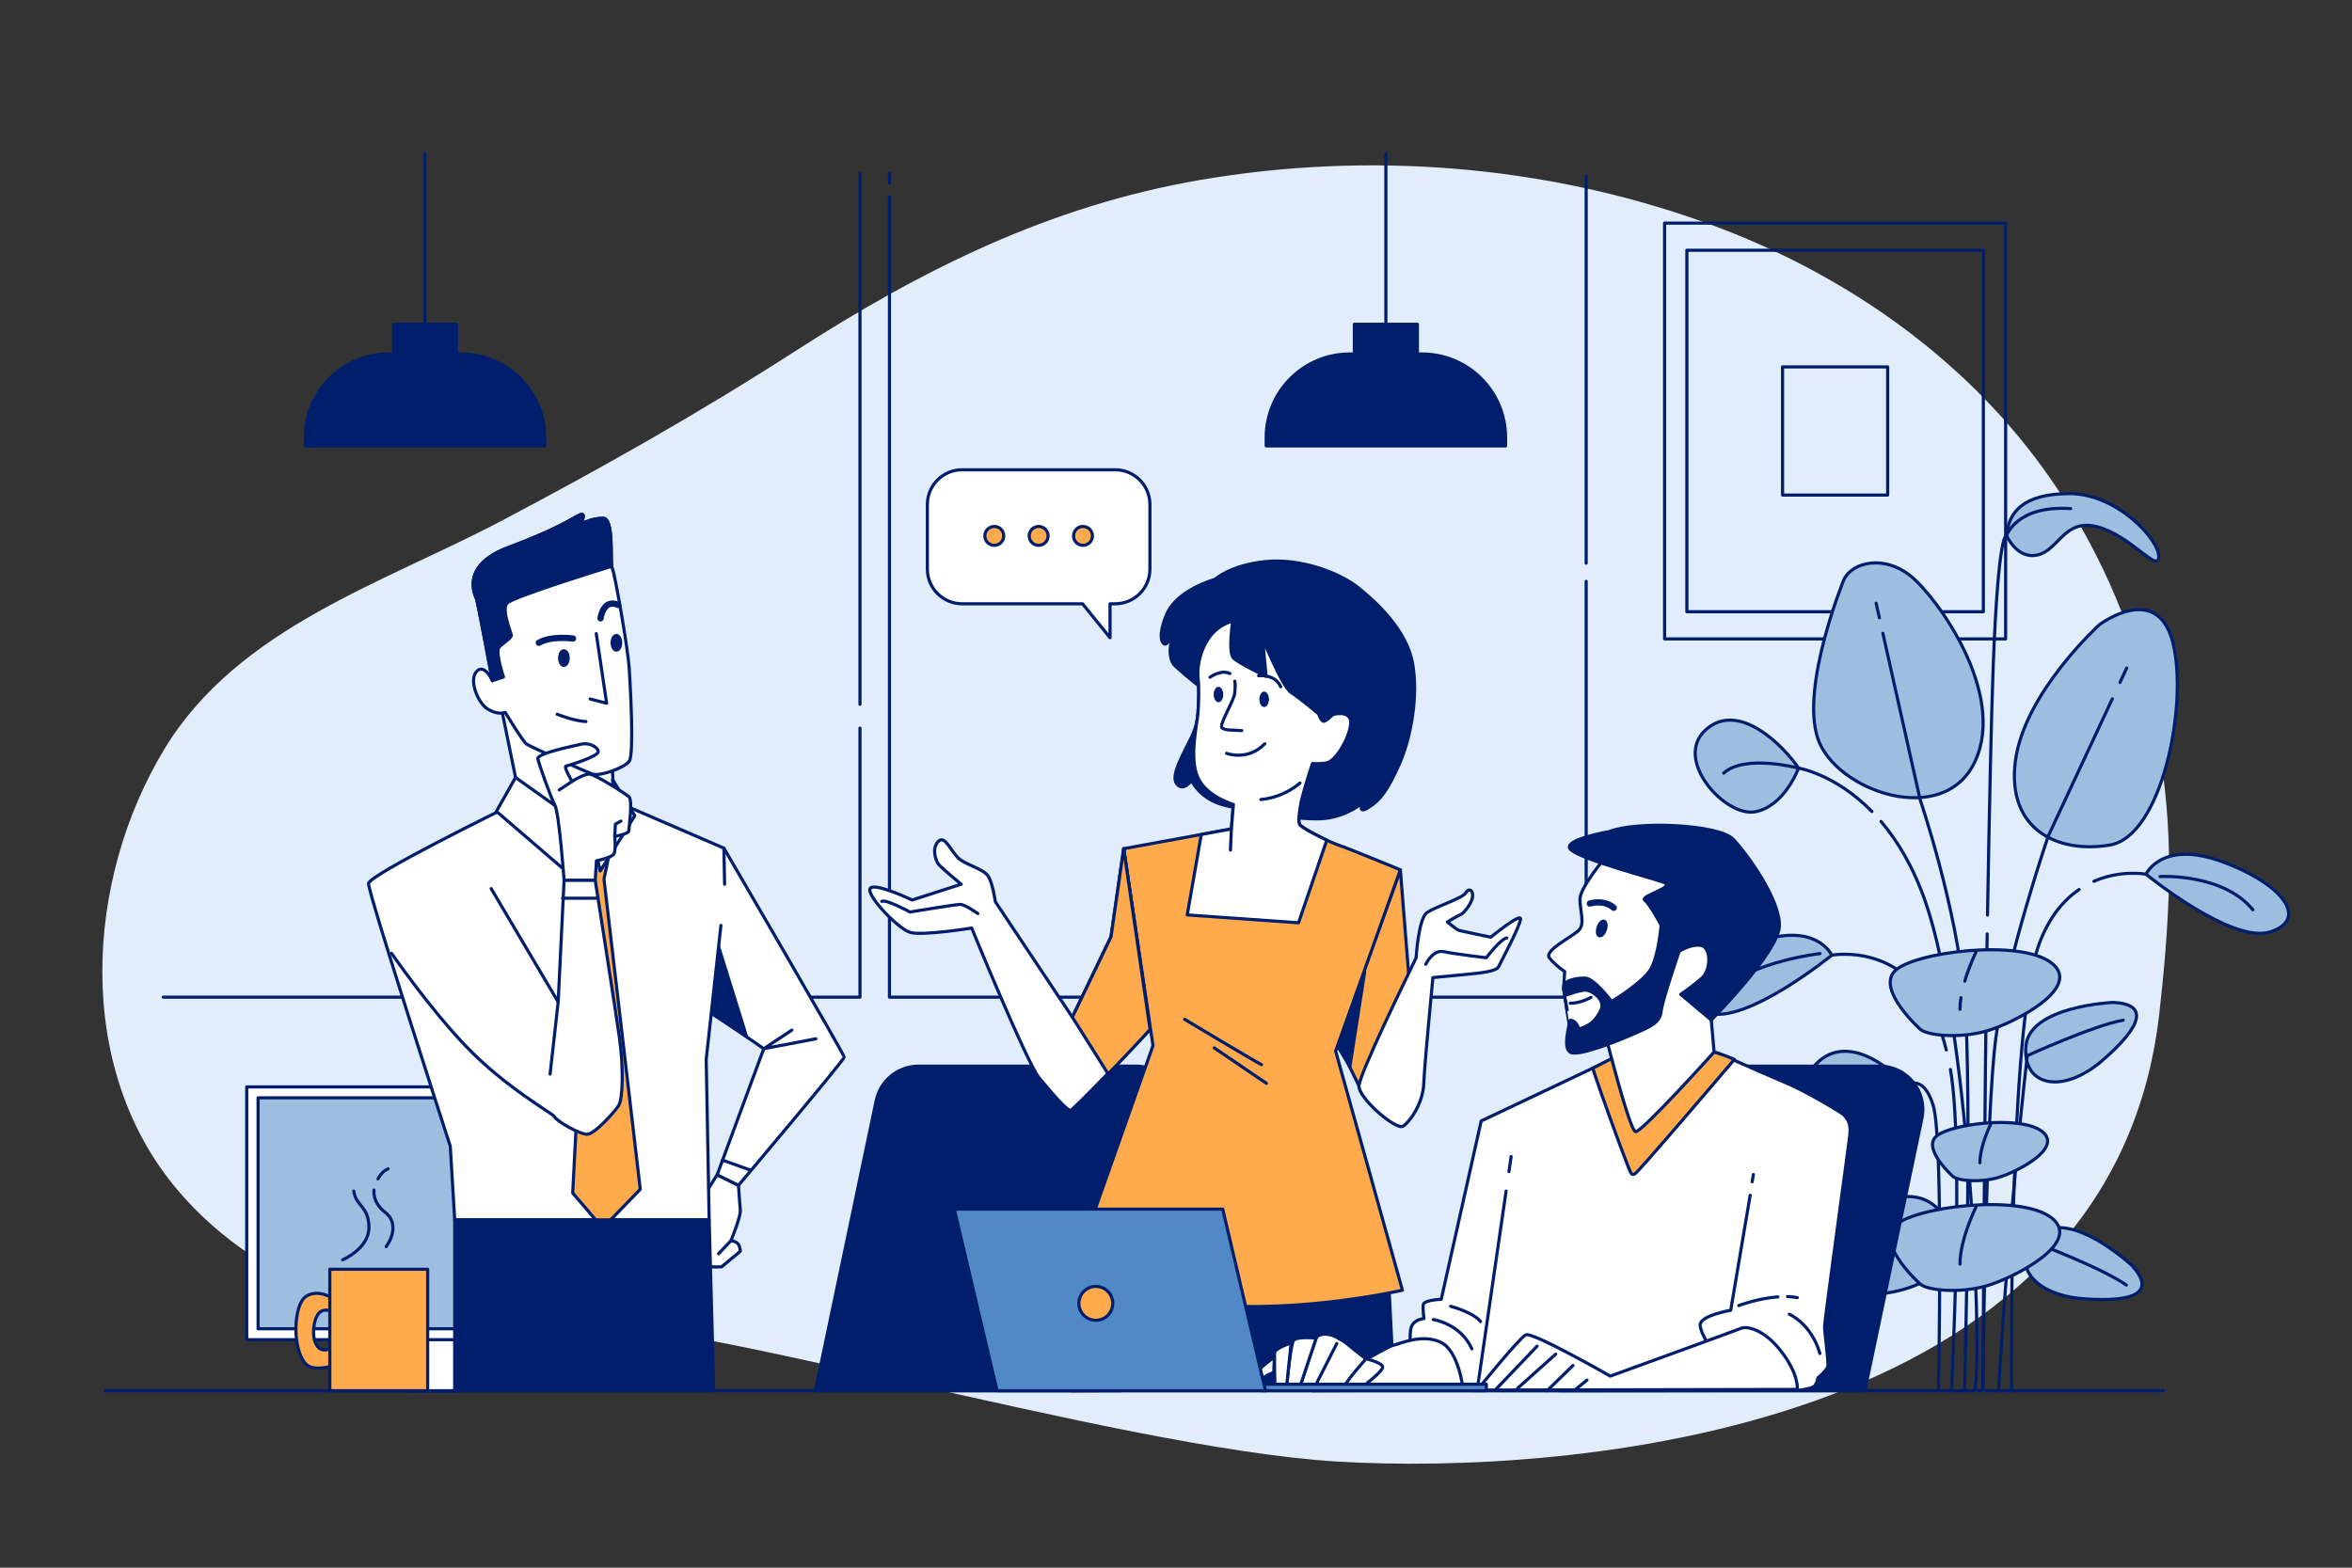
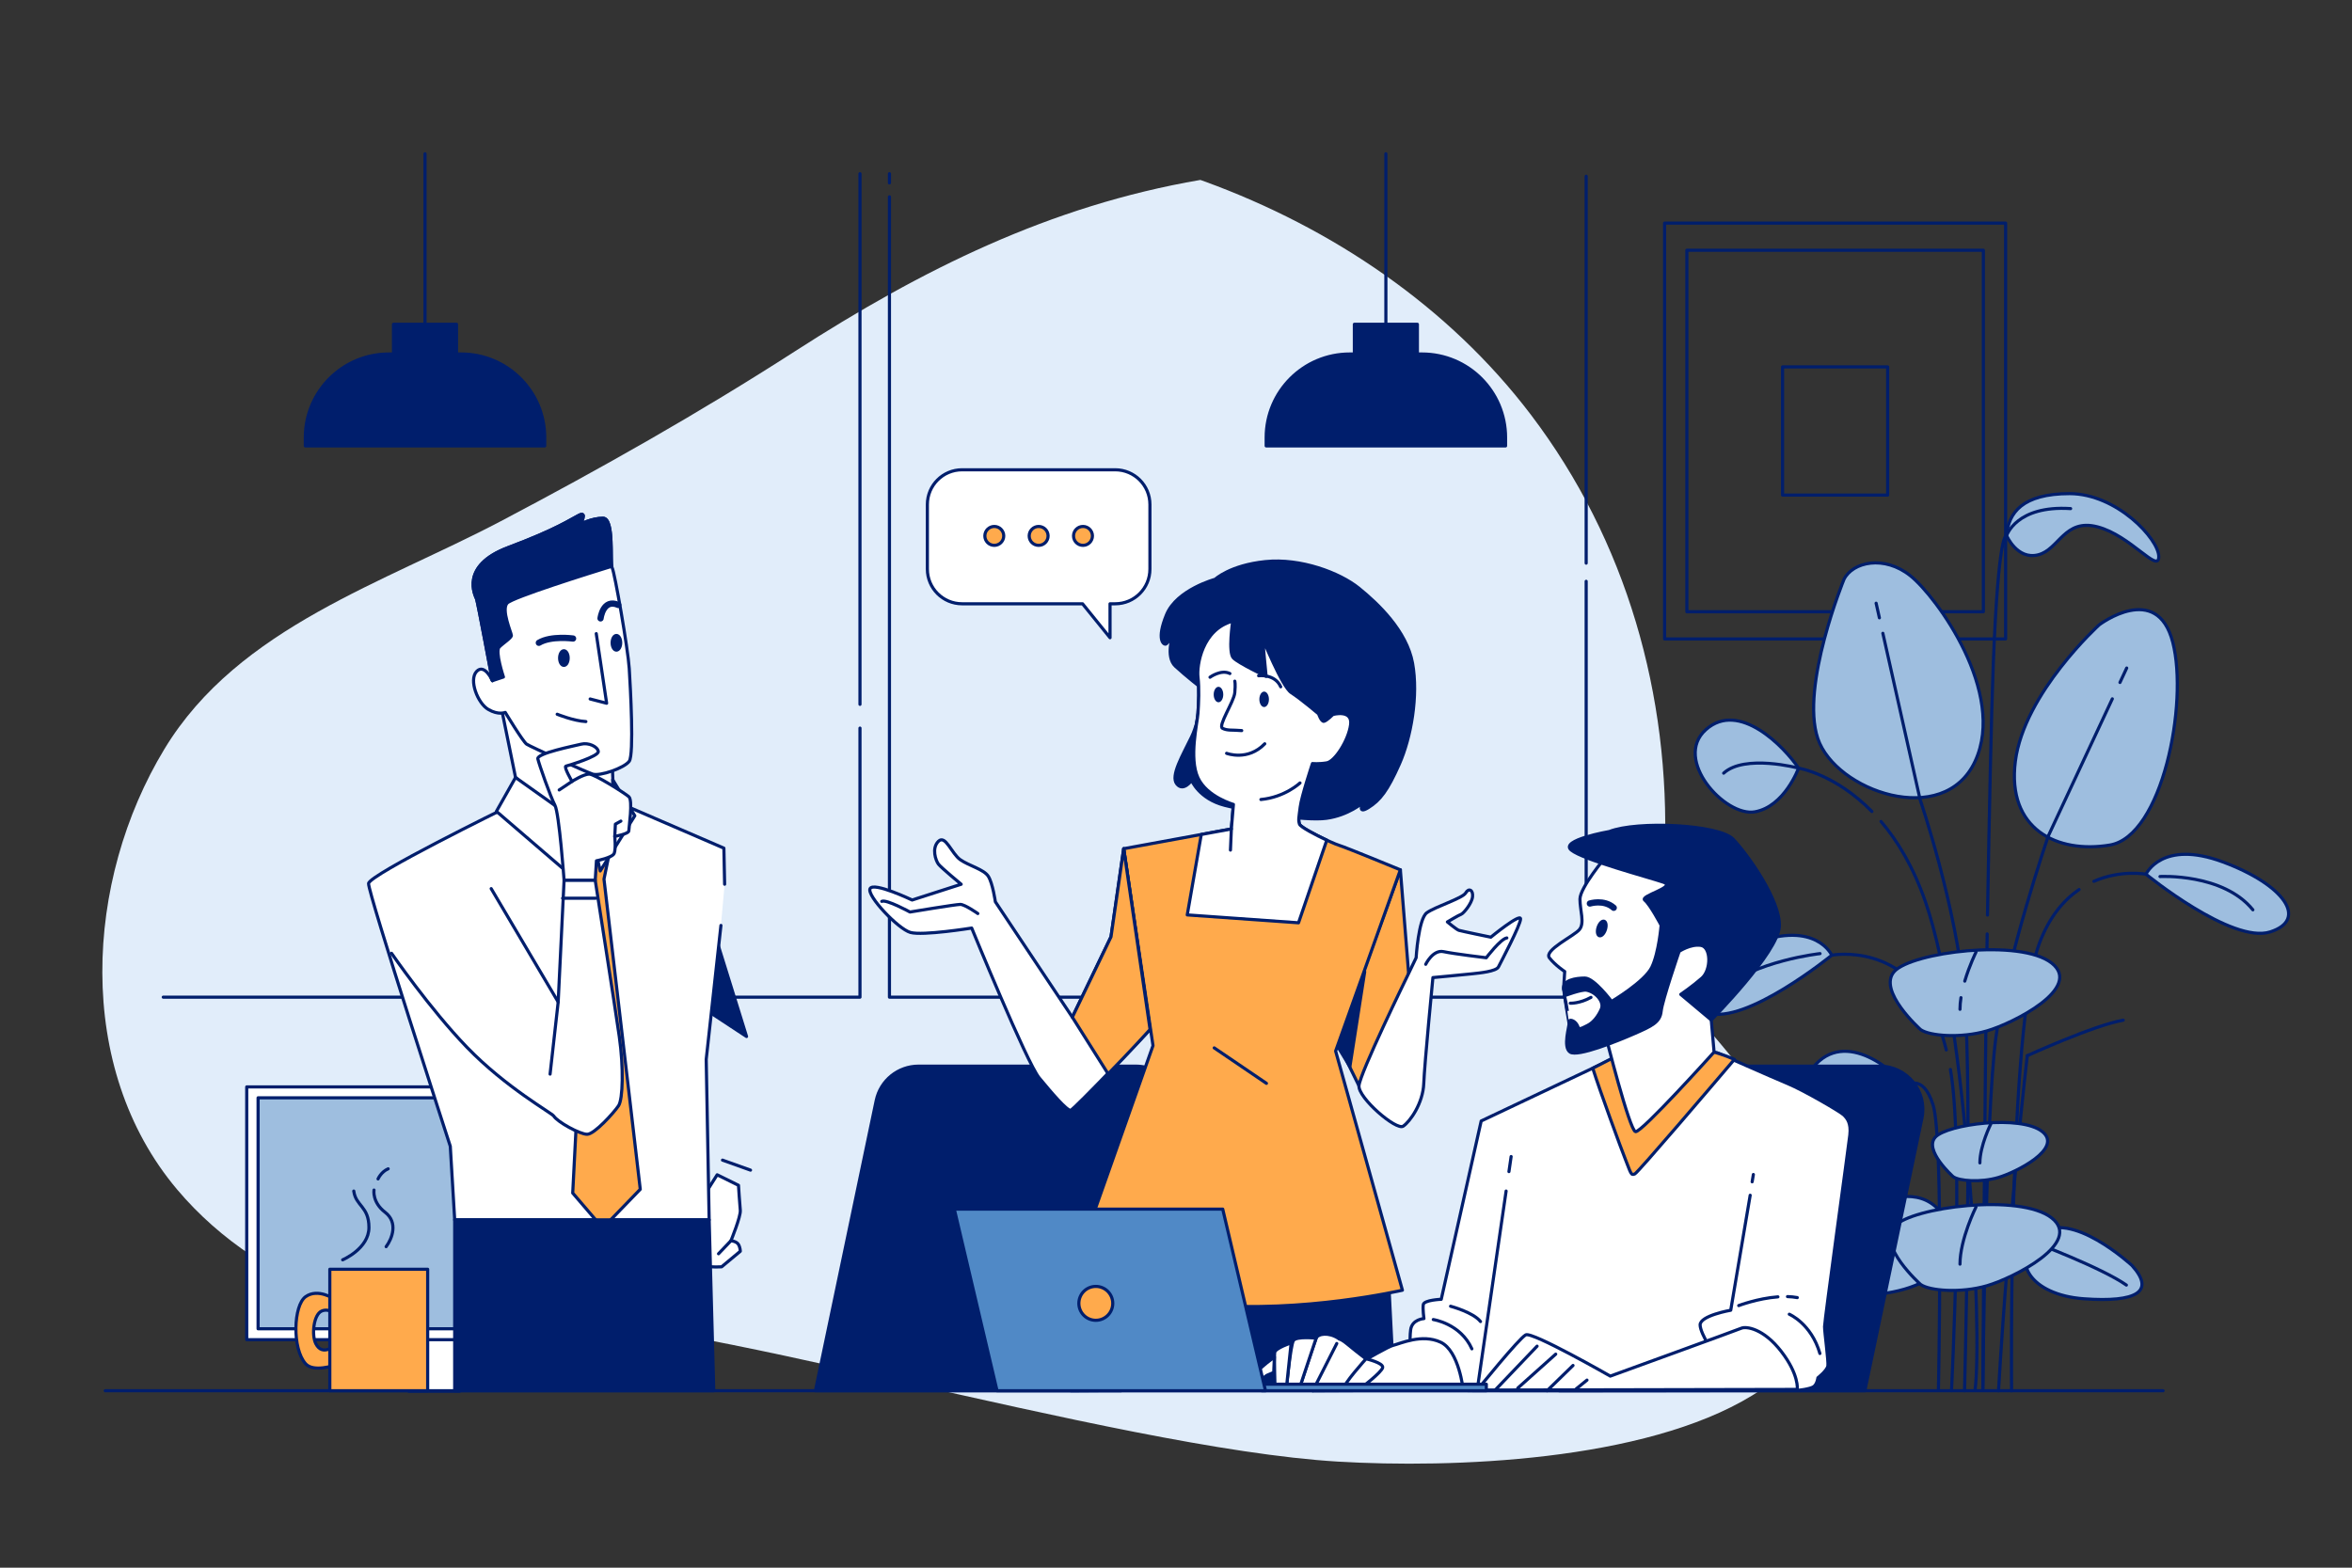
<svg xmlns="http://www.w3.org/2000/svg" version="1.1" x="0px" y="0px" viewBox="0 0 750 500" style="enable-background:new 0 0 750 500;" xml:space="preserve">
  <rect x="0" y="0" width="750" height="500" fill="#333333" stroke="none" />
  <g id="BACKGROUND">
</g>
  <g id="OBJECTS">
    <g>
-       <path style="fill:#E1EDFA;" d="M101.498,195.078c18.92-10.619,39.529-19.025,58.13-28.813    c31.925-16.799,63.389-34.6,93.726-54.134c40.578-26.129,81.385-46.506,129.42-54.743c53.46-9.167,109.558-4.831,160.673,13.499    c0.467,0.166,0.933,0.334,1.398,0.505c40.543,14.773,77.769,39.829,103.996,74.387c30.511,40.202,44.461,89.449,42.7,139.578    c-0.45,12.805-1.569,25.582-3.037,38.308C673.053,457.585,498.784,470.462,426.672,466.17    c-72.11-4.292-216.459-49.438-254.964-44.64c-41.705,5.196-87.678-9.521-115.193-42.113    c-32.851-38.912-29.471-98.614-4.085-140.519C64.291,219.318,81.997,206.023,101.498,195.078z" />
+       <path style="fill:#E1EDFA;" d="M101.498,195.078c18.92-10.619,39.529-19.025,58.13-28.813    c31.925-16.799,63.389-34.6,93.726-54.134c40.578-26.129,81.385-46.506,129.42-54.743c0.467,0.166,0.933,0.334,1.398,0.505c40.543,14.773,77.769,39.829,103.996,74.387c30.511,40.202,44.461,89.449,42.7,139.578    c-0.45,12.805-1.569,25.582-3.037,38.308C673.053,457.585,498.784,470.462,426.672,466.17    c-72.11-4.292-216.459-49.438-254.964-44.64c-41.705,5.196-87.678-9.521-115.193-42.113    c-32.851-38.912-29.471-98.614-4.085-140.519C64.291,219.318,81.997,206.023,101.498,195.078z" />
      <g>
        <rect x="530.802" y="71.153" style="fill:none;stroke:#001E6C;stroke-linecap:round;stroke-linejoin:round;stroke-miterlimit:10;" width="108.747" height="132.619" />
        <rect x="537.906" y="79.817" style="fill:none;stroke:#001E6C;stroke-linecap:round;stroke-linejoin:round;stroke-miterlimit:10;" width="94.539" height="115.292" />
        <rect x="568.416" y="117.024" style="fill:none;stroke:#001E6C;stroke-linecap:round;stroke-linejoin:round;stroke-miterlimit:10;" width="33.52" height="40.878" />
      </g>
      <g>
        <line style="fill:none;stroke:#001E6C;stroke-linecap:round;stroke-linejoin:round;stroke-miterlimit:10;" x1="274.228" y1="224.644" x2="274.228" y2="55.413" />
        <polyline style="fill:none;stroke:#001E6C;stroke-linecap:round;stroke-linejoin:round;stroke-miterlimit:10;" points="     52.061,318.034 274.228,318.034 274.228,232.224    " />
        <line style="fill:none;stroke:#001E6C;stroke-linecap:round;stroke-linejoin:round;stroke-miterlimit:10;" x1="505.796" y1="179.609" x2="505.796" y2="56.219" />
        <polyline style="fill:none;stroke:#001E6C;stroke-linecap:round;stroke-linejoin:round;stroke-miterlimit:10;" points="     283.628,62.786 283.628,318.034 505.796,318.034 505.796,185.406    " />
        <line style="fill:none;stroke:#001E6C;stroke-linecap:round;stroke-linejoin:round;stroke-miterlimit:10;" x1="283.628" y1="55.413" x2="283.628" y2="58.327" />
      </g>
      <g>
        <rect x="130.35" y="425.416" style="fill:#FFFFFF;stroke:#001E6C;stroke-linecap:round;stroke-linejoin:round;stroke-miterlimit:10;" width="16.2" height="18.29" />
        <rect x="78.676" y="346.655" style="fill:#FFFFFF;stroke:#001E6C;stroke-linecap:round;stroke-linejoin:round;stroke-miterlimit:10;" width="119.549" height="80.626" />
        <rect x="82.299" y="350.134" style="fill:#9EBEDF;stroke:#001E6C;stroke-linecap:round;stroke-linejoin:round;stroke-miterlimit:10;" width="112.303" height="73.666" />
      </g>
      <path style="fill:#001E6C;stroke:#001E6C;stroke-linecap:round;stroke-linejoin:round;stroke-miterlimit:10;" d="M362.178,340.04    h-69.277c-6.523,0-12.153,4.573-13.49,10.957l-19.389,92.569h97.442l18.206-86.918C377.463,348.085,370.927,340.04,362.178,340.04    z" />
      <g>
        <path style="fill:#9EBEDF;stroke:#001E6C;stroke-linecap:round;stroke-linejoin:round;stroke-miterlimit:10;" d="     M573.514,244.988c0,0-4.461,12.268-13.94,13.94c-9.479,1.673-26.208-16.728-15.613-26.208     C554.555,223.241,569.053,238.296,573.514,244.988z" />
        <path style="fill:#9EBEDF;stroke:#001E6C;stroke-linecap:round;stroke-linejoin:round;stroke-miterlimit:10;" d="     M588.012,184.765c0,0-13.941,34.015-8.364,50.743c5.576,16.728,40.149,28.996,50.186,7.249     c10.037-21.747-12.268-52.416-20.632-59.108C600.837,176.958,590.8,179.189,588.012,184.765z" />
        <path style="fill:#9EBEDF;stroke:#001E6C;stroke-linecap:round;stroke-linejoin:round;stroke-miterlimit:10;" d="     M669.424,199.263c0,0-23.978,21.747-26.766,43.494c-2.788,21.747,13.383,29.554,30.111,26.766     c16.729-2.788,25.093-45.167,20.074-64.684C687.826,185.323,669.424,199.263,669.424,199.263z" />
        <g>
-           <path style="fill:#9EBEDF;stroke:#001E6C;stroke-linecap:round;stroke-linejoin:round;stroke-miterlimit:10;" d="      M673.885,319.709c0,0-26.766,1.116-27.881,13.941c-1.115,12.825,11.71,15.613,24.535,4.461      C683.365,326.958,685.037,320.266,673.885,319.709z" />
          <path style="fill:none;stroke:#001E6C;stroke-linecap:round;stroke-linejoin:round;stroke-miterlimit:10;" d="M646.447,336.706      c0,0,21.094-9.651,30.594-11.327" />
        </g>
        <g>
          <path style="fill:#9EBEDF;stroke:#001E6C;stroke-linecap:round;stroke-linejoin:round;stroke-miterlimit:10;" d="      M679.852,403.629c0,0-19.661-18.196-29.543-9.946c-9.882,8.251-2.818,19.312,14.133,20.546      C681.393,415.462,687.319,411.931,679.852,403.629z" />
          <path style="fill:none;stroke:#001E6C;stroke-linecap:round;stroke-linejoin:round;stroke-miterlimit:10;" d="M648.454,396.152      c0,0,21.716,8.157,29.601,13.712" />
        </g>
        <g>
          <path style="fill:#9EBEDF;stroke:#001E6C;stroke-linecap:round;stroke-linejoin:round;stroke-miterlimit:10;" d="      M576.144,398.27c0,0,27.102-25.083,40.724-13.71c13.623,11.374,3.884,26.621-19.482,28.322      C574.019,414.582,565.851,409.715,576.144,398.27z" />
          <path style="fill:none;stroke:#001E6C;stroke-linecap:round;stroke-linejoin:round;stroke-miterlimit:10;" d="M619.426,387.963      c0,0-29.935,11.244-40.805,18.902" />
        </g>
        <path style="fill:#9EBEDF;stroke:#001E6C;stroke-linecap:round;stroke-linejoin:round;stroke-miterlimit:10;" d="     M607.528,346.474c0,0-2.788,13.383-12.825,18.401c-10.037,5.019-27.881-5.576-18.402-21.747     C585.781,326.958,602.51,339.783,607.528,346.474z" />
        <path style="fill:#9EBEDF;stroke:#001E6C;stroke-linecap:round;stroke-linejoin:round;stroke-miterlimit:10;" d="     M584.109,304.653c0,0-5.019-11.152-24.535-3.903c-19.517,7.249-27.323,18.401-15.056,22.305     C556.785,326.958,584.109,304.653,584.109,304.653z" />
        <path style="fill:none;stroke:#001E6C;stroke-linecap:round;stroke-linejoin:round;stroke-miterlimit:10;" d="M580.372,304.145     c0,0-20.675,2.235-31.85,11.734" />
        <path style="fill:#9EBEDF;stroke:#001E6C;stroke-linecap:round;stroke-linejoin:round;stroke-miterlimit:10;" d="M639.87,170.825     c0,0,3.346,7.807,10.037,6.134c6.691-1.673,8.364-11.71,18.959-8.922c10.595,2.788,19.516,15.055,19.516,9.479     c0-5.576-13.383-20.074-28.438-20.074C644.889,157.442,640.428,163.576,639.87,170.825z" />
        <path style="fill:none;stroke:#001E6C;stroke-linecap:round;stroke-linejoin:round;stroke-miterlimit:10;" d="M584.109,304.653     c0,0,24.011-4.609,34.009,22.054c0.981,2.616,1.81,5.352,2.506,8.16" />
        <path style="fill:#9EBEDF;stroke:#001E6C;stroke-linecap:round;stroke-linejoin:round;stroke-miterlimit:10;" d="     M684.315,278.823c0,0,5.019-11.152,24.536-3.903c19.517,7.249,27.323,18.402,15.055,22.305     C711.639,301.128,684.315,278.823,684.315,278.823z" />
        <path style="fill:none;stroke:#001E6C;stroke-linecap:round;stroke-linejoin:round;stroke-miterlimit:10;" d="M688.775,279.559     c0,0,20.116-1.118,29.615,10.617" />
        <path style="fill:none;stroke:#001E6C;stroke-linecap:round;stroke-linejoin:round;stroke-miterlimit:10;" d="M684.315,278.823     c0,0-7.959-1.528-16.621,2.264" />
        <path style="fill:none;stroke:#001E6C;stroke-linecap:round;stroke-linejoin:round;stroke-miterlimit:10;" d="M596.908,258.819     c-11.769-12.017-23.394-13.832-23.394-13.832s-17.17-4.544-23.875,1.603" />
        <g>
          <line style="fill:none;stroke:#001E6C;stroke-linecap:round;stroke-linejoin:round;stroke-miterlimit:10;" x1="599.297" y1="197.049" x2="598.253" y2="192.389" />
          <path style="fill:none;stroke:#001E6C;stroke-linecap:round;stroke-linejoin:round;stroke-miterlimit:10;" d="M626.45,443.566      c0,0,2.5-96.029,0-125.192c-2.5-29.163-14.165-63.325-14.165-63.325l-11.883-53.063" />
          <line style="fill:none;stroke:#001E6C;stroke-linecap:round;stroke-linejoin:round;stroke-miterlimit:10;" x1="676.01" y1="217.667" x2="678.158" y2="213.063" />
          <path style="fill:none;stroke:#001E6C;stroke-linecap:round;stroke-linejoin:round;stroke-miterlimit:10;" d="M632.282,443.46      c0,0,0.833-87.591,4.166-112.587c3.333-24.997,16.664-64.158,16.664-64.158l20.459-43.827" />
          <path style="fill:none;stroke:#001E6C;stroke-linecap:round;stroke-linejoin:round;stroke-miterlimit:10;" d="M646.447,336.706      c0,0-5.833,50.217-9.165,106.876" />
          <path style="fill:none;stroke:#001E6C;stroke-linecap:round;stroke-linejoin:round;stroke-miterlimit:10;" d="M618.118,443.46      c0,0,1.667-80.092-1.666-90.923c-3.333-10.832-8.923-6.062-8.923-6.062s-15.422,1.814-21.01,10.755" />
          <path style="fill:none;stroke:#001E6C;stroke-linecap:round;stroke-linejoin:round;stroke-miterlimit:10;" d="M621.946,341.106      c4.359,24.426,0.338,102.438,0.338,102.438" />
          <path style="fill:none;stroke:#001E6C;stroke-linecap:round;stroke-linejoin:round;stroke-miterlimit:10;" d="M662.971,283.707      c-4.826,3.303-9.463,8.634-12.665,17.17c-9.998,26.663-8.858,142.704-8.858,142.704" />
          <path style="fill:none;stroke:#001E6C;stroke-linecap:round;stroke-linejoin:round;stroke-miterlimit:10;" d="M599.81,261.998      c5.209,6.116,10.259,14.386,14.142,25.547c13.331,38.328,18.331,137.584,15.831,155.915" />
          <path style="fill:none;stroke:#001E6C;stroke-linecap:round;stroke-linejoin:round;stroke-miterlimit:10;" d="M633.668,297.868      c-0.811,48.373-1.386,145.593-1.386,145.593" />
        </g>
        <path style="fill:none;stroke:#001E6C;stroke-linecap:round;stroke-linejoin:round;stroke-miterlimit:10;" d="M633.771,291.849     c0.55-31.986,1.197-63.29,1.845-80.126c1.666-43.327,4.255-40.898,4.255-40.898s3.085-9.728,20.407-8.61" />
        <g>
          <path style="fill:#9EBEDF;stroke:#001E6C;stroke-linecap:round;stroke-linejoin:round;stroke-miterlimit:10;" d="      M612.432,328.376c0,0-13.941-12.431-8.364-18.545c5.576-6.114,40.149-10.597,50.186-2.649      c10.037,7.948-12.268,19.157-20.632,21.602C625.258,331.23,615.221,330.414,612.432,328.376z" />
          <path style="fill:none;stroke:#001E6C;stroke-linecap:round;stroke-linejoin:round;stroke-miterlimit:10;" d="M625.306,318.197      c-0.195,1.259-0.31,2.51-0.31,3.712" />
          <path style="fill:none;stroke:#001E6C;stroke-linecap:round;stroke-linejoin:round;stroke-miterlimit:10;" d="M630.1,303.685      c0,0-2.074,4.149-3.578,9.234" />
        </g>
        <g>
          <path style="fill:#9EBEDF;stroke:#001E6C;stroke-linecap:round;stroke-linejoin:round;stroke-miterlimit:10;" d="      M612.432,409.657c0,0-13.941-12.432-8.364-18.545c5.576-6.114,40.149-10.597,50.186-2.649      c10.037,7.948-12.268,19.157-20.632,21.602C625.258,412.511,615.221,411.695,612.432,409.657z" />
          <path style="fill:none;stroke:#001E6C;stroke-linecap:round;stroke-linejoin:round;stroke-miterlimit:10;" d="M630.1,384.966      c0,0-5.103,10.206-5.103,18.224" />
        </g>
        <g>
          <path style="fill:#9EBEDF;stroke:#001E6C;stroke-linecap:round;stroke-linejoin:round;stroke-miterlimit:10;" d="      M622.81,375.282c0,0-9.465-8.44-5.679-12.591c3.786-4.151,27.259-7.195,34.074-1.799c6.815,5.396-8.329,13.007-14.008,14.667      S624.703,376.665,622.81,375.282z" />
          <path style="fill:none;stroke:#001E6C;stroke-linecap:round;stroke-linejoin:round;stroke-miterlimit:10;" d="M634.806,358.517      c0,0-3.465,6.929-3.465,12.374" />
        </g>
      </g>
      <g>
        <g>
          <path style="fill:#FFFFFF;stroke:#001E6C;stroke-linecap:round;stroke-linejoin:round;stroke-miterlimit:10;" d="      M228.689,374.69c0,0-11.661,18.243-11.264,19.036c0.397,0.793,7.932,9.716,8.526,10.113c0.595,0.397,4.164,0.198,4.164,0.198      l5.949-4.957c0,0,0-1.19-0.595-2.181c-0.595-0.992-2.379-1.19-2.379-1.19s3.173-7.733,2.974-9.716      c-0.198-1.983-0.575-7.95-0.575-7.95L228.689,374.69z" />
          <line style="fill:none;stroke:#001E6C;stroke-linecap:round;stroke-linejoin:round;stroke-miterlimit:10;" x1="233.09" y1="395.709" x2="229.124" y2="399.873" />
        </g>
        <g>
-           <path style="fill:#FFFFFF;stroke:#001E6C;stroke-linecap:round;stroke-linejoin:round;stroke-miterlimit:10;" d="      M230.828,270.511c0,0,38.376,65.76,38.376,66.655c0,0.895-33.716,40.876-33.716,40.876l-6.8-3.353l14.856-40.209l-19.394-13.427      L230.828,270.511z" />
          <polygon style="fill:#001E6C;stroke:#001E6C;stroke-linecap:round;stroke-linejoin:round;stroke-miterlimit:10;" points="      229.1,301.751 238.057,330.582 227.421,323.584     " />
-           <polyline style="fill:none;stroke:#001E6C;stroke-linecap:round;stroke-linejoin:round;stroke-miterlimit:10;" points="      260.16,331.312 243.544,334.481 252.505,328.547     " />
          <line style="fill:none;stroke:#001E6C;stroke-linecap:round;stroke-linejoin:round;stroke-miterlimit:10;" x1="230.39" y1="370.012" x2="239.321" y2="373.202" />
        </g>
        <path style="fill:#FFFFFF;stroke:#001E6C;stroke-linecap:round;stroke-linejoin:round;stroke-miterlimit:10;" d="     M229.889,295.159l-4.695,42.722l0.939,51.173h-81.142l-1.408-23.474c0,0-26.291-80.984-26.056-83.801     c0.235-2.817,43.819-24.178,43.819-24.178l36.854-1.174l32.629,14.084l0.235,11.502" />
        <polygon style="fill:#FFAA4C;stroke:#001E6C;stroke-linecap:round;stroke-linejoin:round;stroke-miterlimit:10;" points="     180.232,270.822 187.811,279.995 182.625,380.509 192.198,391.677 204.164,379.313 192.597,280.394 195.389,266.833      191.001,255.665 171.457,257.26    " />
        <polygon style="fill:#FFFFFF;stroke:#001E6C;stroke-linecap:round;stroke-linejoin:round;stroke-miterlimit:10;" points="     159.468,223.798 164.397,247.977 183.176,263.939 195.617,253.61 195.148,241.404 189.749,241.404 166.275,229.667    " />
        <polygon style="fill:#FFFFFF;stroke:#001E6C;stroke-linecap:round;stroke-linejoin:round;stroke-miterlimit:10;" points="     187.402,259.948 191.392,277.788 202.425,260.183 195.383,248.681 195.617,253.61    " />
        <polygon style="fill:#FFFFFF;stroke:#001E6C;stroke-linecap:round;stroke-linejoin:round;stroke-miterlimit:10;" points="     164.397,247.977 158.294,258.774 181.768,278.962 183.88,261.826    " />
        <g>
          <path style="fill:#FFFFFF;stroke:#001E6C;stroke-linecap:round;stroke-linejoin:round;stroke-miterlimit:10;" d="      M157.027,217.089c0,0-2.532-5.648-5.063-2.921c-2.532,2.727,0.389,10.127,3.7,12.074s5.453,0.974,5.453,0.974      s5.648,9.348,6.816,10.127c1.168,0.779,18.696,8.764,21.033,9.543c2.337,0.779,10.127-1.947,11.685-4.09      c1.558-2.142,0.389-23.37,0-29.602c-0.389-6.232-4.674-30.77-5.453-32.133c-0.779-1.363,0.779-15.775-2.921-15.775      c-3.7,0-7.206,1.947-7.206,1.947s2.337-4.284-0.39-2.921c-2.727,1.363-7.011,4.479-22.591,10.322      c-15.58,5.842-10.516,15.385-10.127,16.359C152.353,191.967,157.027,217.089,157.027,217.089z" />
          <g>
            <path style="fill:none;stroke:#001E6C;stroke-linecap:round;stroke-linejoin:round;stroke-miterlimit:10;" d="M157.027,217.089       c0,0-0.139-0.305-0.376-0.732L157.027,217.089z" />
            <path style="fill:#001E6C;stroke:#001E6C;stroke-linecap:round;stroke-linejoin:round;stroke-miterlimit:10;" d="       M195.07,180.607c-0.463-2.804,0.656-15.321-2.793-15.321c-3.7,0-7.206,1.947-7.206,1.947s2.337-4.284-0.39-2.921       c-2.727,1.363-7.011,4.479-22.591,10.322c-15.58,5.842-10.516,15.385-10.127,16.359c0.389,0.974,5.064,26.096,5.064,26.096       l3.505-1.169c0,0-2.726-8.179-1.363-9.543c1.363-1.363,3.895-2.921,3.895-3.7c0-0.779-3.311-8.179-1.363-10.322       C163.384,190.505,188.324,182.695,195.07,180.607z" />
          </g>
          <polyline style="fill:none;stroke:#001E6C;stroke-linecap:round;stroke-linejoin:round;stroke-miterlimit:10;" points="      190.134,202.094 193.445,224.295 188.187,222.932     " />
          <path style="fill:none;stroke:#001E6C;stroke-width:2;stroke-linecap:round;stroke-linejoin:round;stroke-miterlimit:10;" d="      M182.734,203.652c0,0-7.011-0.974-10.906,1.363" />
          <path style="fill:none;stroke:#001E6C;stroke-width:2;stroke-linecap:round;stroke-linejoin:round;stroke-miterlimit:10;" d="      M191.498,197.225c0,0,0.779-6.427,5.648-4.285" />
          <path style="fill:none;stroke:#001E6C;stroke-linecap:round;stroke-linejoin:round;stroke-miterlimit:10;" d="M177.671,227.801      c0,0,5.258,2.142,9.153,2.337" />
          <path style="fill:#001E6C;stroke:#001E6C;stroke-linecap:round;stroke-linejoin:round;stroke-miterlimit:10;" d="      M181.176,209.884c0,1.291-0.61,2.337-1.363,2.337s-1.363-1.046-1.363-2.337c0-1.291,0.61-2.337,1.363-2.337      S181.176,208.593,181.176,209.884z" />
          <path style="fill:#001E6C;stroke:#001E6C;stroke-linecap:round;stroke-linejoin:round;stroke-miterlimit:10;" d="      M197.924,205.015c0,1.291-0.61,2.337-1.363,2.337s-1.363-1.046-1.363-2.337c0-1.291,0.61-2.337,1.363-2.337      S197.924,203.724,197.924,205.015z" />
        </g>
        <g>
          <g>
            <path style="fill:#FFFFFF;stroke:#001E6C;stroke-linecap:round;stroke-linejoin:round;stroke-miterlimit:10;" d="       M182.404,249.223c0,0-2.727-4.674-1.947-4.869c0.779-0.195,10.516-3.116,10.322-4.674c-0.195-1.558-3.116-2.921-5.453-2.337       c-2.337,0.584-14.217,2.921-13.827,4.674c0.39,1.753,4.09,12.269,5.453,14.801c1.363,2.532,2.921,23.954,2.921,23.954h9.932       l0.389-6.232c0,0,5.064-0.974,5.648-2.337c0.584-1.363,0.195-5.453,0.195-5.453s4.479-0.779,4.479-1.753       c0-0.974,1.363-9.737,0-10.906c-1.363-1.169-10.906-7.206-12.659-7.206C186.105,246.886,182.404,249.223,182.404,249.223z" />
            <polyline style="fill:none;stroke:#001E6C;stroke-linecap:round;stroke-linejoin:round;stroke-miterlimit:10;" points="       196.037,266.75 196.232,262.855 197.984,261.882      " />
            <line style="fill:none;stroke:#001E6C;stroke-linecap:round;stroke-linejoin:round;stroke-miterlimit:10;" x1="182.404" y1="249.223" x2="178.315" y2="251.949" />
          </g>
          <g>
            <path style="fill:#FFFFFF;stroke:#001E6C;stroke-linecap:round;stroke-linejoin:round;stroke-miterlimit:10;" d="       M156.631,283.422l21.361,36.15l1.881-38.799h9.932c0,0,6.262,39.973,7.67,49.832c1.409,9.859,1.174,19.953-0.235,22.065       c-1.408,2.113-7.667,9.102-10.014,9.102c-2.347,0-9.469-3.937-10.643-5.815c-0.602-0.964-15.227-9.05-27.695-21.951       c-11.822-12.233-24.034-29.965-24.034-29.965" />
            <line style="fill:none;stroke:#001E6C;stroke-linecap:round;stroke-linejoin:round;stroke-miterlimit:10;" x1="177.992" y1="319.571" x2="175.41" y2="342.576" />
            <line style="fill:none;stroke:#001E6C;stroke-linecap:round;stroke-linejoin:round;stroke-miterlimit:10;" x1="179.401" y1="286.474" x2="189.964" y2="286.474" />
          </g>
        </g>
        <polygon style="fill:#001E6C;stroke:#001E6C;stroke-linecap:round;stroke-linejoin:round;stroke-miterlimit:10;" points="     144.991,389.054 144.991,443.566 227.604,443.566 226.133,389.054    " />
      </g>
      <g>
        <path style="fill:#001E6C;stroke:#001E6C;stroke-linecap:round;stroke-linejoin:round;stroke-miterlimit:10;" d="M387.49,184.761     c0,0-12.212,3.288-15.5,11.273c-3.288,7.985-0.939,9.629-0.235,9.394c0.704-0.235,2.349-3.288,2.349-3.288     s-2.583,7.281,0.705,10.334c3.288,3.053,8.69,7.28,8.69,7.28s-0.705,9.394-3.523,15.266c-2.818,5.871-6.811,12.447-4.697,15.031     c2.114,2.583,4.697-1.174,4.697-1.174s2.349,5.871,10.568,7.985c8.22,2.114,25.35,5.067,32.396,4.128     c7.046-0.939,11.757-5.067,11.757-5.067s-2.114,3.993,1.644,1.644c3.758-2.349,6.106-5.402,9.864-13.856     c3.758-8.455,6.106-21.841,4.227-32.175c-1.879-10.334-11.038-19.023-17.144-23.955c-6.106-4.932-18.553-9.629-29.827-8.455     C392.187,180.299,387.49,184.761,387.49,184.761z" />
        <polygon style="fill:#FFAA4C;stroke:#001E6C;stroke-linecap:round;stroke-linejoin:round;stroke-miterlimit:10;" points="     446.547,277.424 449.63,316.163 433.342,346.304 426.538,332.449    " />
        <polygon style="fill:#001E6C;stroke:#001E6C;stroke-linecap:round;stroke-linejoin:round;stroke-miterlimit:10;" points="     435.171,309.909 430.454,340.162 426.388,333.493    " />
        <polygon style="fill:#001E6C;stroke:#001E6C;stroke-linecap:round;stroke-linejoin:round;stroke-miterlimit:10;" points="     341.476,443.566 344.812,406.203 442.891,410.206 444.559,442.899    " />
        <path style="fill:#FFAA4C;stroke:#001E6C;stroke-linecap:round;stroke-linejoin:round;stroke-miterlimit:10;" d="M393.09,198.108     c0,0-1.521,9.996,0.217,11.734c1.738,1.738,10.431,5.867,10.431,5.867s-1.086-11.083-1.086-11.735     c0-0.652,6.085,14.994,9.127,16.95c3.042,1.956,8.692,6.737,8.692,6.737s0.869,2.608,1.738,2.39s2.825-2.173,2.825-2.173     s6.302-1.738,5.65,3.26c-0.652,4.998-4.998,11.734-7.606,12.169s-4.563,0.217-4.563,0.217s-3.477,10.431-3.912,13.907     c-0.435,3.477-0.652,4.129-0.217,5.433s10.431,6.085,12.604,6.737c2.173,0.652,19.557,7.823,19.557,7.823l-20.644,57.803     l21.296,76.274c0,0-31.944,7.388-62.367,4.563c-30.423-2.825-43.026-9.344-43.026-9.344l25.859-73.232l-9.344-62.801     l34.334-6.302l0.652-7.823c0,0-8.475-2.39-11.3-8.475c-2.93-6.31-0.217-17.385,0-20.644c0.217-3.26,0.435-7.823,0-11.517     S383.311,200.715,393.09,198.108z" />
        <g>
-           <path style="fill:none;stroke:#001E6C;stroke-linecap:round;stroke-linejoin:round;stroke-miterlimit:10;" d="M377.768,325.108      c0,0,23.557,14.134,24.499,14.448" />
          <line style="fill:none;stroke:#001E6C;stroke-linecap:round;stroke-linejoin:round;stroke-miterlimit:10;" x1="387.191" y1="334.217" x2="403.837" y2="345.524" />
        </g>
        <g>
          <path style="fill:#FFFFFF;stroke:#001E6C;stroke-linecap:round;stroke-linejoin:round;stroke-miterlimit:10;" d="      M423.082,267.961c-3.674-1.711-8.4-4.209-8.696-5.096c-0.434-1.304-0.217-1.956,0.217-5.433      c0.435-3.477,3.912-13.907,3.912-13.907s1.956,0.217,4.563-0.217c2.608-0.435,6.954-7.171,7.606-12.169      c0.652-4.998-5.65-3.26-5.65-3.26s-1.956,1.956-2.825,2.173s-1.738-2.39-1.738-2.39s-5.65-4.781-8.692-6.737      c-3.042-1.956-9.127-17.602-9.127-16.95s1.086,11.734,1.086,11.734s-8.692-4.129-10.431-5.867      c-1.738-1.738-0.217-11.734-0.217-11.734c-9.779,2.608-11.517,14.125-11.083,17.819s0.217,8.258,0,11.517      c-0.217,3.259-2.93,14.334,0,20.644c2.825,6.085,11.3,8.475,11.3,8.475l-0.652,7.823l-9.6,1.762l-4.472,25.653l35.483,2.515      L423.082,267.961z" />
          <line style="fill:none;stroke:#001E6C;stroke-linecap:round;stroke-linejoin:round;stroke-miterlimit:10;" x1="392.656" y1="264.386" x2="392.363" y2="271.13" />
          <path style="fill:none;stroke:#001E6C;stroke-linecap:round;stroke-linejoin:round;stroke-miterlimit:10;" d="M414.545,249.718      c0,0-4.796,4.556-12.47,5.276" />
          <path style="fill:none;stroke:#001E6C;stroke-linecap:round;stroke-linejoin:round;stroke-miterlimit:10;" d="M391.134,240.265      c0,0,6.736,2.608,12.169-3.042" />
          <path style="fill:none;stroke:#001E6C;stroke-linecap:round;stroke-linejoin:round;stroke-miterlimit:10;" d="M393.745,217.249      c0,0,0.264,0.791,0,3.69c-0.264,2.9-5.481,10.564-3.9,11.355c1.582,0.791,2.95,0.456,6.113,0.719" />
          <path style="fill:#001E6C;" d="M390.073,221.516c0,1.362-0.683,2.466-1.527,2.466s-1.527-1.104-1.527-2.466      c0-1.362,0.683-2.466,1.527-2.466S390.073,220.154,390.073,221.516z" />
          <path style="fill:#001E6C;" d="M404.634,223.042c0,1.362-0.684,2.466-1.527,2.466c-0.843,0-1.527-1.104-1.527-2.466      c0-1.362,0.684-2.466,1.527-2.466C403.951,220.576,404.634,221.68,404.634,223.042z" />
          <path style="fill:none;stroke:#001E6C;stroke-linecap:round;stroke-linejoin:round;stroke-miterlimit:10;" d="M385.846,215.997      c0,0,3.523-2.583,6.341-1.174" />
          <path style="fill:none;stroke:#001E6C;stroke-linecap:round;stroke-linejoin:round;stroke-miterlimit:10;" d="M401.346,215.527      c0,0,5.167-0.705,7.046,3.523" />
        </g>
        <g>
          <path style="fill:#FFFFFF;stroke:#001E6C;stroke-linecap:round;stroke-linejoin:round;stroke-miterlimit:10;" d="      M358.321,270.688l-4.045,28.098l-12.33,25.641l-24.549-36.817c0,0-0.838-5.867-2.235-8.102c-1.397-2.235-6.147-3.353-8.94-5.308      c-2.794-1.956-4.75-8.102-6.985-5.867c-2.235,2.235-0.838,6.147,0,7.264c0.838,1.118,7.264,6.426,7.264,6.426l-15.646,5.029      c0,0-12.293-5.867-13.411-3.632c-1.117,2.235,8.941,12.852,12.852,13.97c3.911,1.117,19.557-1.397,19.557-1.397      s17.602,43.026,21.513,47.776c3.911,4.75,8.94,10.617,10.058,10.337c1.118-0.279,25.306-25.76,25.306-25.76L358.321,270.688z" />
          <path style="fill:none;stroke:#001E6C;stroke-linecap:round;stroke-linejoin:round;stroke-miterlimit:10;" d="M311.804,291.368      c0,0-4.132-2.917-5.591-2.917c-1.458,0-16.043,2.431-16.043,2.431s-7.535-4.132-8.994-3.403" />
        </g>
        <path style="fill:#FFAA4C;stroke:#001E6C;stroke-linecap:round;stroke-linejoin:round;stroke-miterlimit:10;" d="     M353.355,342.509c6.722-6.817,13.375-14.165,13.375-14.165l-8.409-57.657l-4.045,28.098l-12.33,25.641L353.355,342.509z" />
        <g>
          <path style="fill:#FFFFFF;stroke:#001E6C;stroke-linecap:round;stroke-linejoin:round;stroke-miterlimit:10;" d="      M451.573,305.467c0,0,0.729-12.397,3.403-14.342c2.674-1.945,11.425-4.618,12.397-6.32c0.972-1.701,2.431-0.972,2.188,1.215      c-0.243,2.188-2.917,5.348-3.646,5.591c-0.729,0.243-4.376,2.431-4.376,2.431s2.917,2.431,3.646,2.674      c0.729,0.243,10.209,2.188,10.209,2.188s9.48-7.779,9.48-5.834s-6.32,13.855-7.049,15.314c-0.729,1.458-6.077,1.945-8.265,2.188      c-2.188,0.243-12.64,1.215-12.64,1.215s-2.674,27.468-2.917,33.788c-0.243,6.32-4.375,12.154-6.563,13.612      c-2.188,1.458-14.342-8.994-14.099-12.883c0.243-3.889,15.314-34.76,15.314-34.76L451.573,305.467z" />
          <path style="fill:none;stroke:#001E6C;stroke-linecap:round;stroke-linejoin:round;stroke-miterlimit:10;" d="M454.627,307.554      c0,0,2.293-4.761,5.696-4.031c3.403,0.729,13.613,1.945,13.613,1.945s4.618-6.077,6.563-6.32" />
        </g>
      </g>
      <path style="fill:#001E6C;stroke:#001E6C;stroke-linecap:round;stroke-linejoin:round;stroke-miterlimit:10;" d="M599.366,340.04    h-69.278c-6.523,0-12.153,4.573-13.49,10.957l-19.389,92.569h97.442l18.206-86.918C614.65,348.085,608.115,340.04,599.366,340.04z    " />
      <g>
        <path style="fill:#FFFFFF;stroke:#001E6C;stroke-linecap:round;stroke-linejoin:round;stroke-miterlimit:10;" d="     M516.666,336.521l-44.351,21.008L459.583,414.4c0,0-5.517,0.212-5.73,1.698c-0.212,1.486,0.212,4.456,0.212,4.456     s-3.82,0.212-4.244,3.607c-0.424,3.395,0,7.003,0.637,8.7c0.637,1.698,7.003,9.549,8.913,9.761     c1.91,0.212,4.244,0.637,4.881,0.849c0.637,0.212,108.861,0,108.861,0s4.244-0.424,5.305-1.273     c1.061-0.849,1.273-2.759,1.273-2.759s2.971-2.334,3.183-3.82c0.212-1.485-1.061-10.61-1.061-12.52     c0-1.91,7.639-57.295,8.064-61.115s-0.849-5.305-1.91-6.366c-1.061-1.061-12.732-7.852-17.825-9.974     c-5.093-2.122-22.575-9.868-22.575-9.868L516.666,336.521z" />
        <g>
          <path style="fill:#FFAA4C;stroke:#001E6C;stroke-linecap:round;stroke-linejoin:round;stroke-miterlimit:10;" d="      M521.335,374.388c1.092-0.546,24.955-28.543,31.732-36.509c-3.186-1.405-6.488-2.333-6.488-2.333l-29.913,0.645l-8.769,4.515      c2.279,7.235,9.093,25.792,10.467,29.225C520.062,374.175,520.062,375.024,521.335,374.388z" />
          <g>
            <path style="fill:#FFFFFF;stroke:#001E6C;stroke-linecap:round;stroke-linejoin:round;stroke-miterlimit:10;" d="       M511.978,273.373c0,0-8.165,9.729-8.165,13.377c0,3.648,1.563,7.644-0.174,9.729c-1.737,2.085-11.466,6.602-9.555,9.034       c1.911,2.432,4.865,4.343,4.865,4.343l-0.348,5.559c0,0,3.475,13.551,5.386,14.246c1.911,0.695,7.992,0.521,7.992,0.521       s7.644,30.403,9.555,30.75c1.911,0.348,25.046-25.387,25.046-25.387l-0.897-10.228c0,0,9.034-14.767,11.466-21.543       c2.432-6.775-2.432-20.848-9.381-27.276c-6.949-6.428-21.021-7.47-26.233-6.949       C516.322,270.072,511.978,273.373,511.978,273.373z" />
            <path style="fill:none;stroke:#001E6C;stroke-width:2;stroke-linecap:round;stroke-linejoin:round;stroke-miterlimit:10;" d="       M506.977,288.165c0,0,4.48-1.415,7.607,1.365" />
            <path style="fill:#001E6C;stroke:#001E6C;stroke-linecap:round;stroke-linejoin:round;stroke-miterlimit:10;" d="       M511.918,296.51c-0.419,1.276-1.275,2.142-1.914,1.932c-0.638-0.209-0.816-1.414-0.398-2.69       c0.419-1.276,1.275-2.141,1.914-1.932S512.336,295.234,511.918,296.51z" />
            <path style="fill:#001E6C;stroke:#001E6C;stroke-linecap:round;stroke-linejoin:round;stroke-miterlimit:10;" d="       M513.195,265.207c0,0-15.983,2.78-12.161,5.907c3.822,3.127,24.844,8.687,29.361,10.25c4.517,1.564-7.644,4.343-5.907,5.733       c1.737,1.39,5.212,7.992,5.212,7.992s-0.695,8.686-2.953,13.377c-2.259,4.691-12.856,10.945-12.856,10.945       s-5.559-7.47-8.513-7.47c-2.953,0-7.123,0.695-6.775,3.475c0.348,2.78,1.564,10.25,1.737,10.945       c0.174,0.695-2.085,7.644,0.348,9.208c2.432,1.564,14.941-3.475,20.5-5.907c5.559-2.432,8.165-3.648,8.513-7.123       c0.348-3.475,5.733-19.11,5.733-19.11s3.648-2.432,6.949-1.911c3.301,0.521,3.301,7.818,0.347,10.424       c-2.953,2.606-6.775,5.212-6.775,5.212l9.729,8.165c0,0,21.369-21.543,21.716-29.882c0.348-8.339-10.25-23.106-14.767-27.797       C548.115,262.949,522.055,261.733,513.195,265.207z" />
            <g>
              <path style="fill:#FFFFFF;stroke:#001E6C;stroke-linecap:round;stroke-linejoin:round;stroke-miterlimit:10;" d="        M498.787,317.613c0,0,5.531-2.102,7.105-1.808c2.918,0.546,5.759,3.648,4.738,6.031c-0.905,2.113-2.417,4.228-4.367,5.203        c-1.95,0.975-2.763,1.463-3.088,0.488c-0.325-0.975-1.19-1.939-2.166-2.101c-0.975-0.163-0.671,0.935-0.671,0.935        S499.437,318.913,498.787,317.613z" />
              <path style="fill:none;stroke:#001E6C;stroke-linecap:round;stroke-linejoin:round;stroke-miterlimit:10;" d="        M500.723,319.969c0,0,3.015,0.144,6.605-1.867" />
            </g>
          </g>
        </g>
        <g>
          <path style="fill:none;stroke:#001E6C;stroke-linecap:round;stroke-linejoin:round;stroke-miterlimit:10;" d="M457.037,420.86      c0,0,8.7,1.273,12.308,9.337" />
          <path style="fill:none;stroke:#001E6C;stroke-linecap:round;stroke-linejoin:round;stroke-miterlimit:10;" d="M462.554,416.616      c0,0,7.215,1.91,9.549,4.881" />
        </g>
        <g>
          <path style="fill:none;stroke:#001E6C;stroke-linecap:round;stroke-linejoin:round;stroke-miterlimit:10;" d="M558.092,381.217      l-6.2,36.672c0,0-9.761,1.698-9.761,4.669c0,2.971,5.305,10.61,5.305,10.61" />
          <line style="fill:none;stroke:#001E6C;stroke-linecap:round;stroke-linejoin:round;stroke-miterlimit:10;" x1="559.107" y1="374.6" x2="558.719" y2="376.927" />
          <path style="fill:none;stroke:#001E6C;stroke-linecap:round;stroke-linejoin:round;stroke-miterlimit:10;" d="M569.995,413.54      c1.062,0.032,2.11,0.131,3.118,0.317" />
          <path style="fill:none;stroke:#001E6C;stroke-linecap:round;stroke-linejoin:round;stroke-miterlimit:10;" d="M554.439,416.404      c0,0,6.056-2.301,12.494-2.786" />
          <path style="fill:none;stroke:#001E6C;stroke-linecap:round;stroke-linejoin:round;stroke-miterlimit:10;" d="M570.566,419.163      c0,0,7.003,2.971,9.761,12.52" />
        </g>
        <g>
          <path style="fill:#FFFFFF;stroke:#001E6C;stroke-linecap:round;stroke-linejoin:round;stroke-miterlimit:10;" d="      M573.113,443.142c0,0,0.637-4.669-5.093-12.096c-5.729-7.427-11.247-8.064-12.732-7.427      c-1.486,0.637-41.804,15.279-41.804,15.279s-24.828-14.218-26.95-13.157c-2.122,1.061-15.491,17.613-15.491,17.613      L573.113,443.142z" />
          <line style="fill:none;stroke:#001E6C;stroke-linecap:round;stroke-linejoin:round;stroke-miterlimit:10;" x1="476.772" y1="443.354" x2="490.141" y2="429.349" />
          <line style="fill:none;stroke:#001E6C;stroke-linecap:round;stroke-linejoin:round;stroke-miterlimit:10;" x1="483.987" y1="442.717" x2="496.082" y2="431.895" />
          <line style="fill:none;stroke:#001E6C;stroke-linecap:round;stroke-linejoin:round;stroke-miterlimit:10;" x1="493.324" y1="443.566" x2="501.6" y2="435.502" />
          <line style="fill:none;stroke:#001E6C;stroke-linecap:round;stroke-linejoin:round;stroke-miterlimit:10;" x1="502.661" y1="442.93" x2="506.056" y2="440.171" />
        </g>
        <line style="fill:none;stroke:#001E6C;stroke-linecap:round;stroke-linejoin:round;stroke-miterlimit:10;" x1="481.167" y1="373.67" x2="481.865" y2="368.87" />
        <line style="fill:none;stroke:#001E6C;stroke-linecap:round;stroke-linejoin:round;stroke-miterlimit:10;" x1="471.042" y1="443.354" x2="480.266" y2="379.875" />
        <g>
          <path style="fill:#FFFFFF;stroke:#001E6C;stroke-linecap:round;stroke-linejoin:round;stroke-miterlimit:10;" d="      M466.586,443.354c0,0-1.273-12.52-7.215-15.279c-5.942-2.759-12.732,0.424-15.279,1.061c-2.547,0.637-25.465,14.43-25.465,14.43      L466.586,443.354z" />
          <g>
            <path style="fill:#FFFFFF;stroke:#001E6C;stroke-linecap:round;stroke-linejoin:round;stroke-miterlimit:10;" d="       M438.575,435.715c0,0-6.154-4.668-8.913-7.003c-2.759-2.334-4.456-2.546-9.974-1.91c-5.517,0.637-9.549,16.552-9.549,16.552       h20.584L438.575,435.715z" />
            <path style="fill:#FFFFFF;stroke:#001E6C;stroke-linecap:round;stroke-linejoin:round;stroke-miterlimit:10;" d="       M435.604,433.38c0,0-7.639,8.488-6.791,9.125c0.849,0.637,4.881,0.424,4.881,0.424s7.003-5.305,7.215-6.79       C441.122,434.654,435.604,433.38,435.604,433.38z" />
            <path style="fill:#FFFFFF;stroke:#001E6C;stroke-linecap:round;stroke-linejoin:round;stroke-miterlimit:10;" d="       M426.267,428.5l-7.639,15.066l-4.244-0.849c0,0,4.669-14.43,5.305-15.915c0.637-1.486,4.032-1.91,7.003,0" />
            <path style="fill:#FFFFFF;stroke:#001E6C;stroke-linecap:round;stroke-linejoin:round;stroke-miterlimit:10;" d="       M419.689,426.802c0,0-6.299-0.706-7.242,0.761s-2.307,15.791-2.307,15.791l4.244-0.637L419.689,426.802z" />
            <path style="fill:#FFFFFF;stroke:#001E6C;stroke-linecap:round;stroke-linejoin:round;stroke-miterlimit:10;" d="       M411.714,428.296c0,0-5.027,1.676-5.237,3.037c-0.21,1.362,0.105,11.73,0.105,11.73l3.558,0.29L411.714,428.296z" />
            <path style="fill:#FFFFFF;stroke:#001E6C;stroke-linecap:round;stroke-linejoin:round;stroke-miterlimit:10;" d="       M406.372,432.799c0,0-4.923,3.666-5.237,4.504c-0.314,0.838-2.933,3.771-1.885,3.98c1.047,0.209,4.713-2.618,4.713-2.618       l2.199-0.943L406.372,432.799z" />
          </g>
        </g>
      </g>
      <line style="fill:none;stroke:#001E6C;stroke-linecap:round;stroke-linejoin:round;stroke-miterlimit:10;" x1="689.756" y1="443.566" x2="33.563" y2="443.566" />
      <g>
        <rect x="402.368" y="441.481" style="fill:#5089C6;stroke:#001E6C;stroke-linecap:round;stroke-linejoin:round;stroke-miterlimit:10;" width="71.59" height="2.085" />
        <polygon style="fill:#5089C6;stroke:#001E6C;stroke-linecap:round;stroke-linejoin:round;stroke-miterlimit:10;" points="     389.902,385.636 304.304,385.636 317.937,443.566 403.536,443.566    " />
        <path style="fill:#FFAA4C;stroke:#001E6C;stroke-linecap:round;stroke-linejoin:round;stroke-miterlimit:10;" d="     M354.833,415.693c0,2.985-2.42,5.405-5.405,5.405s-5.405-2.42-5.405-5.405s2.42-5.405,5.405-5.405     S354.833,412.708,354.833,415.693z" />
      </g>
      <g>
        <path style="fill:#FFAA4C;stroke:#001E6C;stroke-linecap:round;stroke-linejoin:round;stroke-miterlimit:10;" d="     M106.451,414.249c0,0-5.067-3.455-8.982-0.691c-3.916,2.764-4.376,16.583,0,21.42c2.515,2.78,9.213,0.461,9.213,0.461     l0.461-6.679c0,0-4.221,4.226-6.449-0.23c-1.382-2.764-0.691-9.213,1.843-10.364c2.534-1.152,4.837,1.382,4.837,1.382     L106.451,414.249z" />
        <g>
          <path style="fill:none;stroke:#001E6C;stroke-linecap:round;stroke-linejoin:round;stroke-miterlimit:10;" d="M109.263,401.806      c0,0,8.385-3.547,8.385-10.319c0-6.772-4.192-6.772-4.837-11.609" />
          <path style="fill:none;stroke:#001E6C;stroke-linecap:round;stroke-linejoin:round;stroke-miterlimit:10;" d="M119.26,379.555      c0,0-0.645,3.87,3.547,7.095c4.192,3.225,2.257,8.385,0.322,10.964" />
          <path style="fill:none;stroke:#001E6C;stroke-linecap:round;stroke-linejoin:round;stroke-miterlimit:10;" d="M120.55,376.008      c0,0,0.967-2.257,3.225-3.225" />
        </g>
        <rect x="105.171" y="404.815" style="fill:#FFAA4C;stroke:#001E6C;stroke-linecap:round;stroke-linejoin:round;stroke-miterlimit:10;" width="31.202" height="38.751" />
      </g>
      <g>
        <path style="fill:#001E6C;stroke:#001E6C;stroke-linecap:round;stroke-linejoin:round;stroke-miterlimit:10;" d="     M147.045,112.906h-1.466v-9.476H125.48v9.476h-1.466c-14.72,0-26.653,11.933-26.653,26.653v2.655h76.336v-2.655     C173.698,124.839,161.765,112.906,147.045,112.906z" />
        <line style="fill:none;stroke:#001E6C;stroke-linecap:round;stroke-linejoin:round;stroke-miterlimit:10;" x1="135.53" y1="104.727" x2="135.53" y2="49.05" />
      </g>
      <g>
        <path style="fill:#001E6C;stroke:#001E6C;stroke-linecap:round;stroke-linejoin:round;stroke-miterlimit:10;" d="M453.44,112.906     h-1.466v-9.476h-20.099v9.476h-1.466c-14.72,0-26.653,11.933-26.653,26.653v2.655h76.336v-2.655     C480.092,124.839,468.159,112.906,453.44,112.906z" />
        <line style="fill:none;stroke:#001E6C;stroke-linecap:round;stroke-linejoin:round;stroke-miterlimit:10;" x1="441.924" y1="104.727" x2="441.924" y2="49.05" />
      </g>
      <g>
        <path style="fill:#FFFFFF;stroke:#001E6C;stroke-linecap:round;stroke-linejoin:round;stroke-miterlimit:10;" d="     M355.611,149.832h-48.823c-6.116,0-11.073,4.958-11.073,11.074v20.592c0,6.116,4.958,11.073,11.073,11.073h38.414l8.762,10.824     v-10.824h1.648c6.116,0,11.073-4.958,11.073-11.073v-20.592C366.684,154.79,361.726,149.832,355.611,149.832z" />
        <g>
          <path style="fill:#FFAA4C;stroke:#001E6C;stroke-linecap:round;stroke-linejoin:round;stroke-miterlimit:10;" d="      M320.071,170.922c0,1.664-1.349,3.013-3.013,3.013c-1.664,0-3.013-1.349-3.013-3.013s1.349-3.013,3.013-3.013      C318.722,167.909,320.071,169.258,320.071,170.922z" />
          <circle style="fill:#FFAA4C;stroke:#001E6C;stroke-linecap:round;stroke-linejoin:round;stroke-miterlimit:10;" cx="331.199" cy="170.922" r="3.013" />
          <circle style="fill:#FFAA4C;stroke:#001E6C;stroke-linecap:round;stroke-linejoin:round;stroke-miterlimit:10;" cx="345.34" cy="170.922" r="3.013" />
        </g>
      </g>
    </g>
  </g>
</svg>